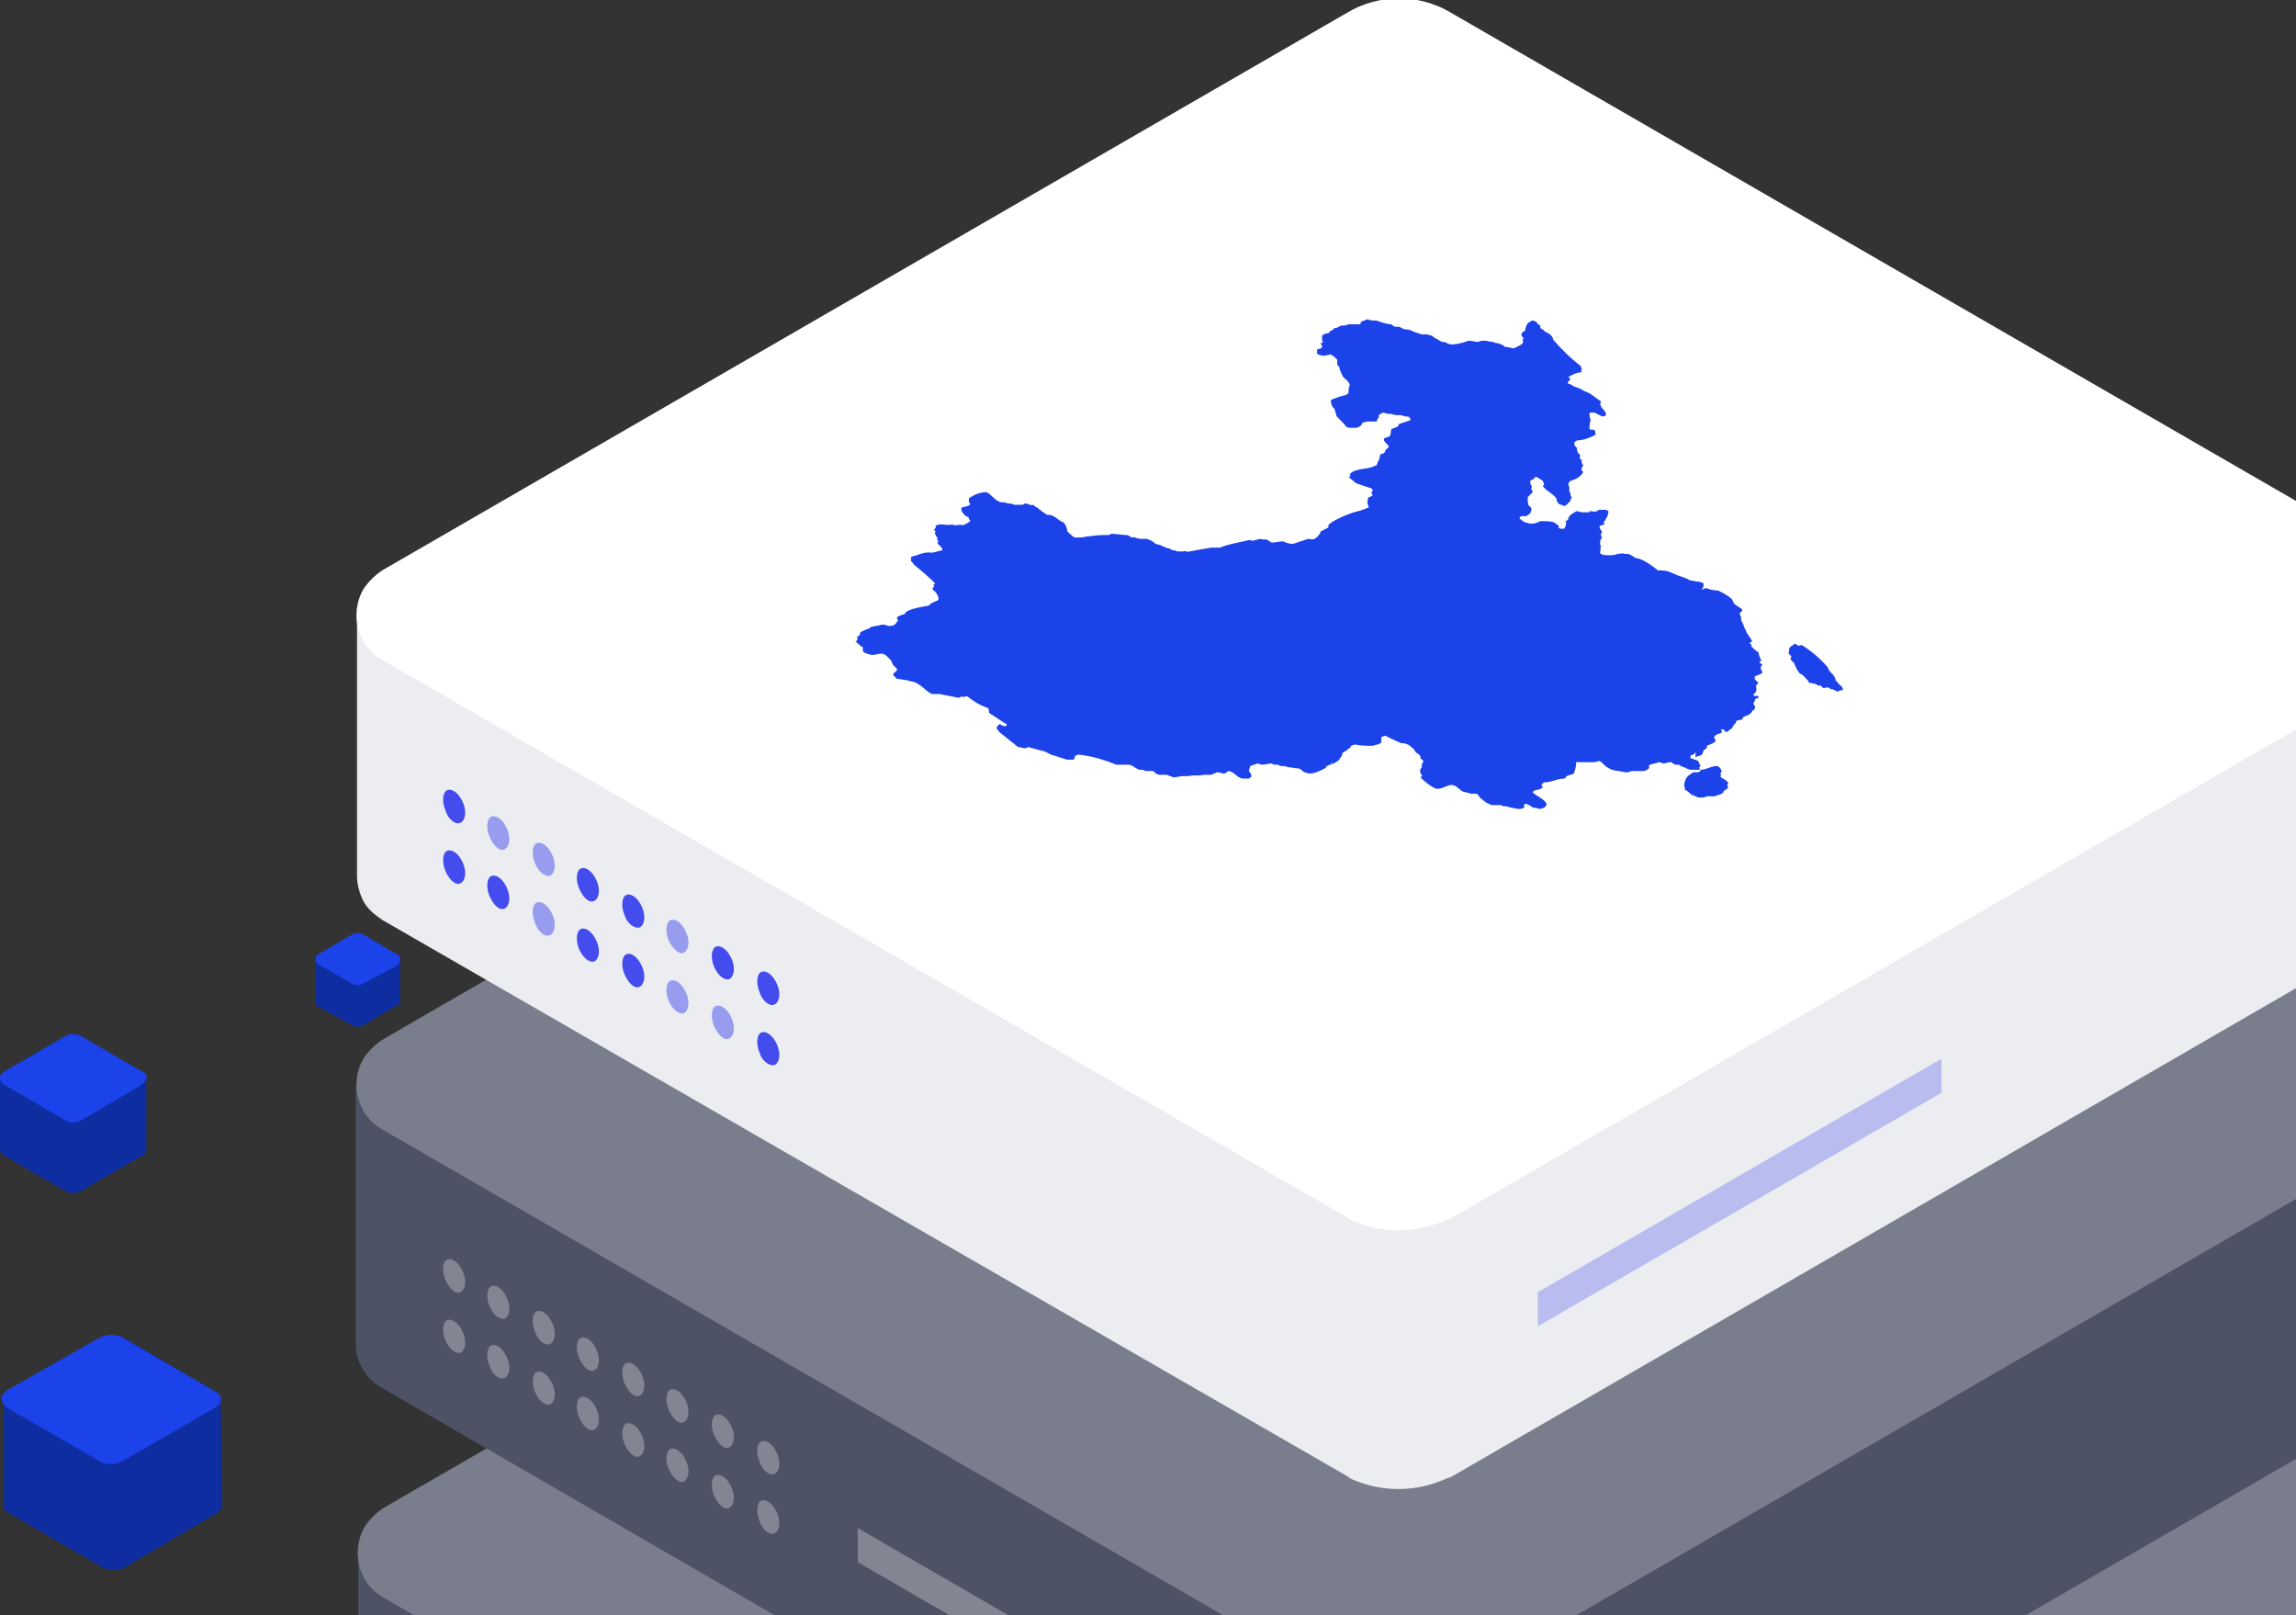
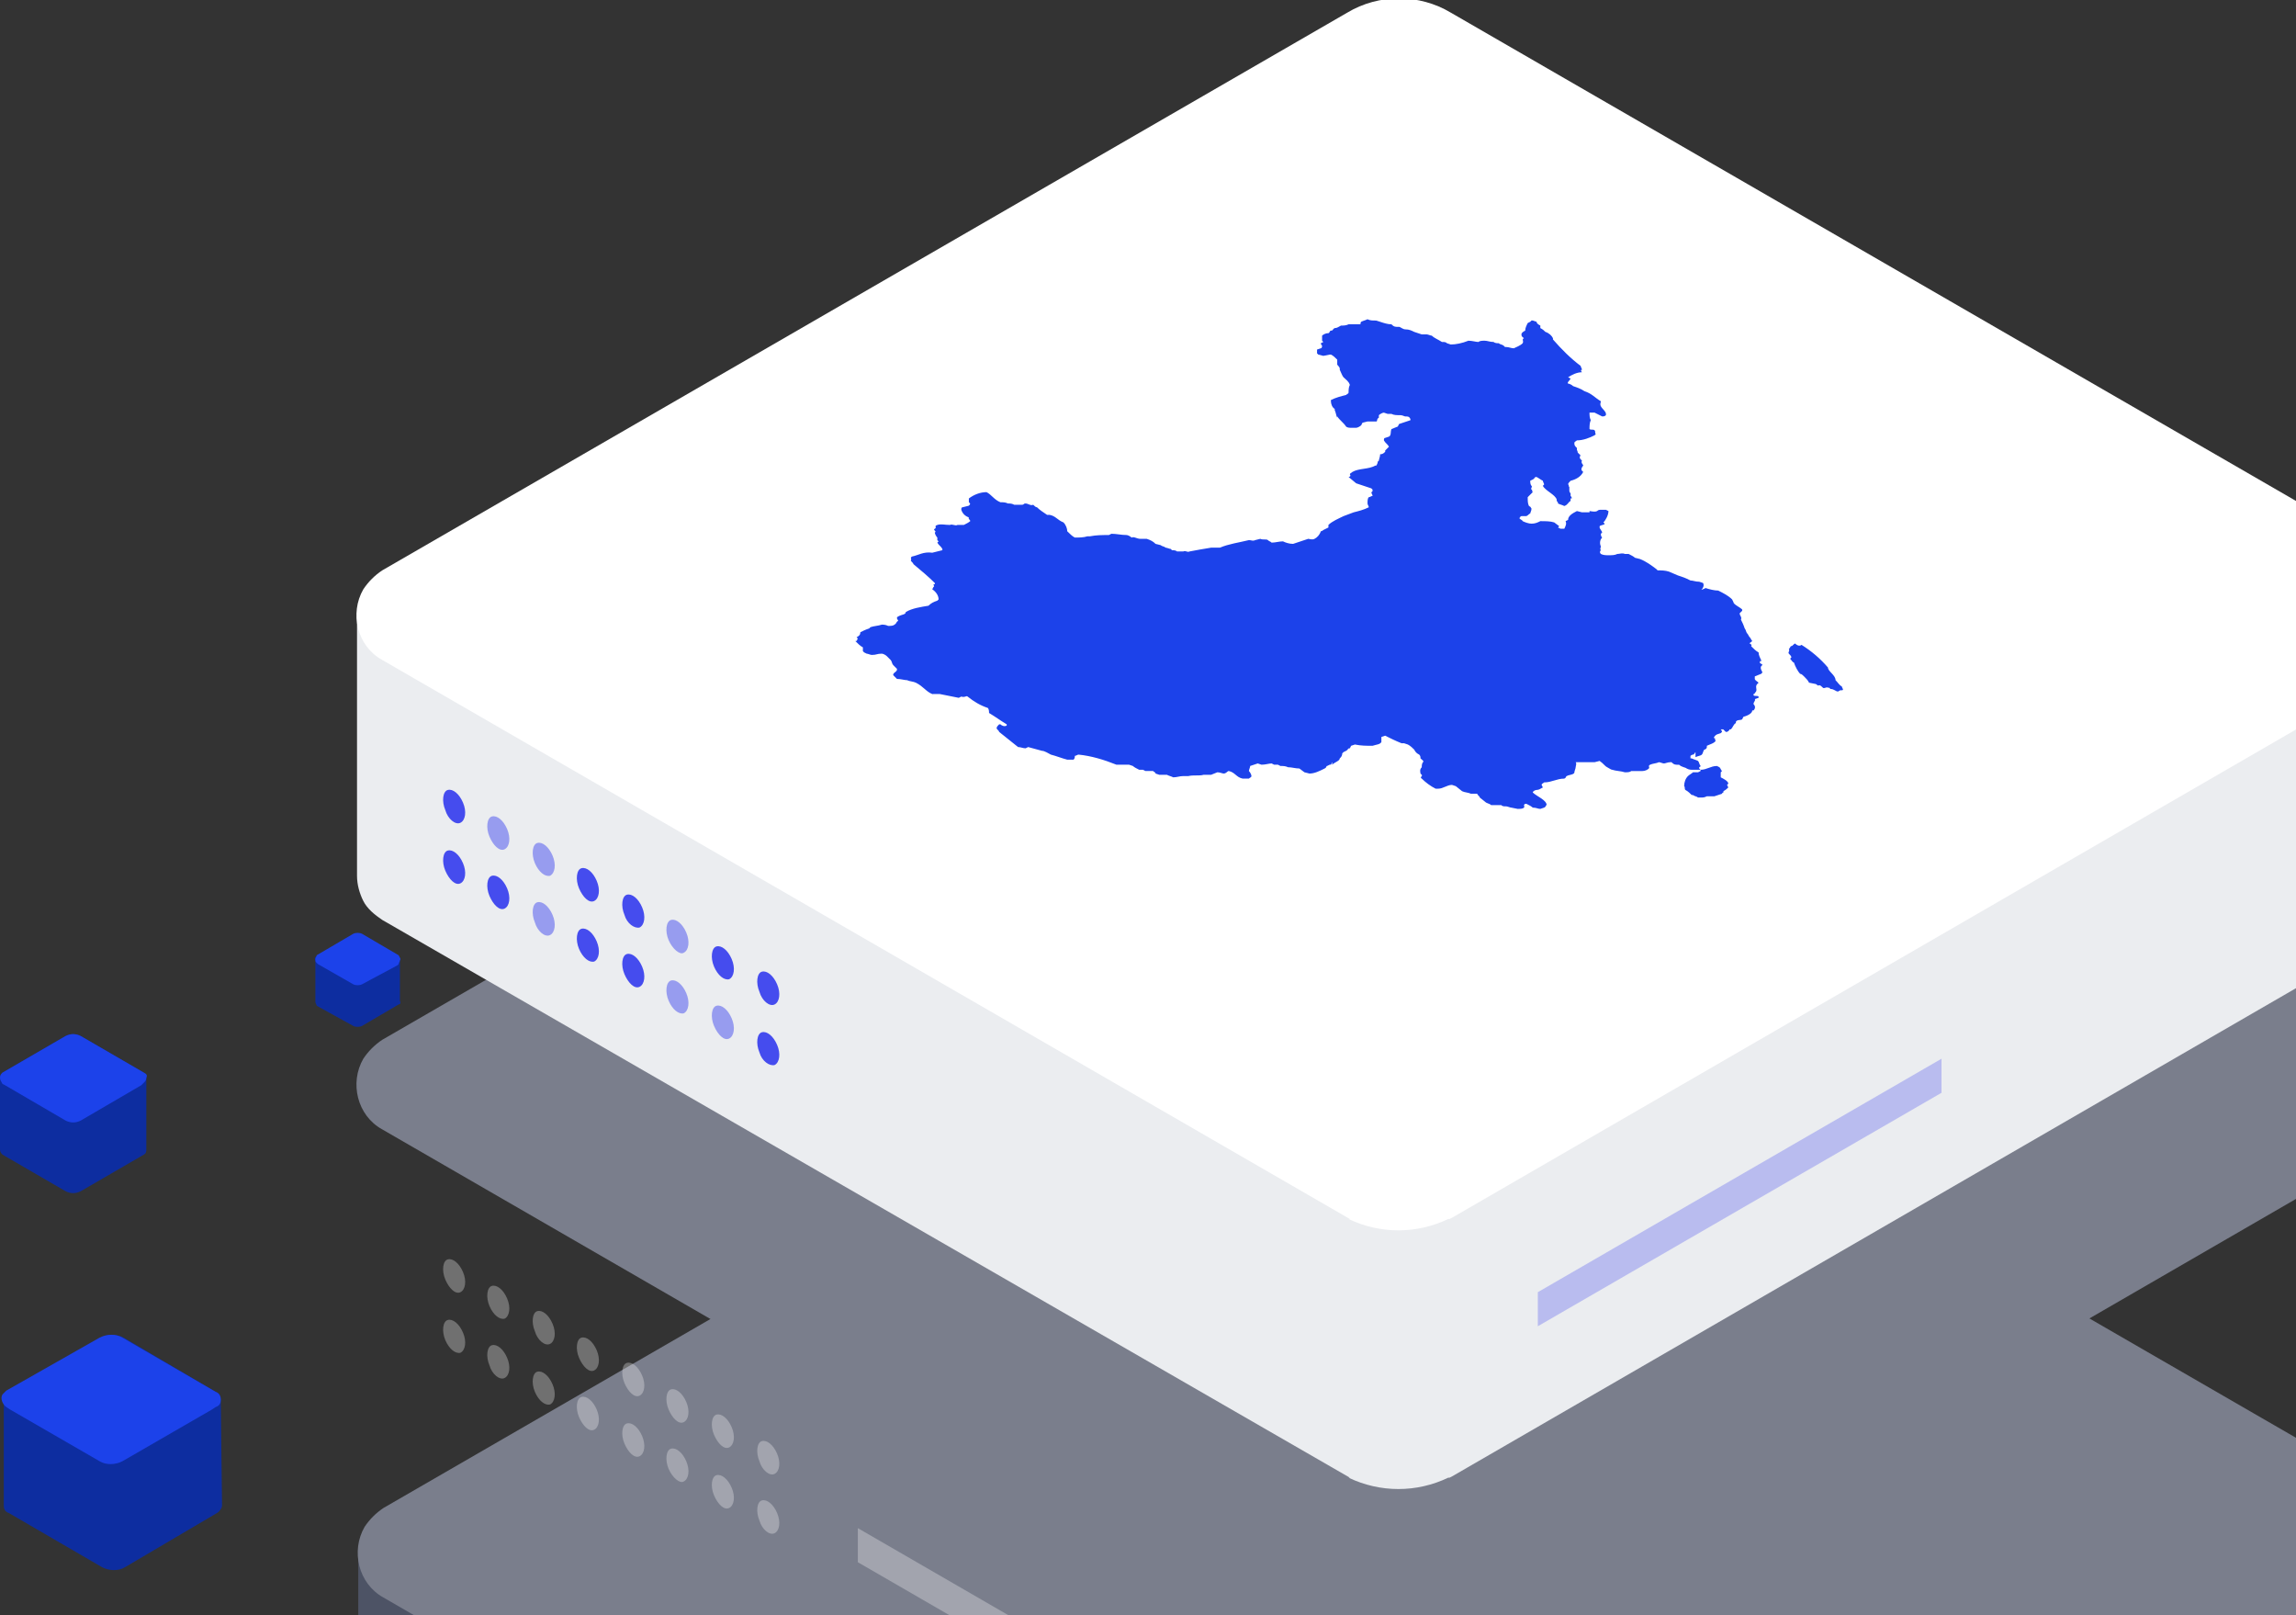
<svg xmlns="http://www.w3.org/2000/svg" version="1.1" id="图层_1" x="0px" y="0px" viewBox="0 0 182 128" style="enable-background:new 0 0 182 128;" xml:space="preserve">
  <rect x="0" y="0" width="182" height="128" fill="#333333" stroke="none" />
  <style type="text/css">
	.st0{fill:#4D5365;}
	.st1{fill:#7A7E8C;}
	.st2{opacity:0.3;fill:#FFFFFF;enable-background:new    ;}
	.st3{fill:#EBEDF0;}
	.st4{fill:#FFFFFF;}
	.st5{fill:#454CEE;}
	.st6{opacity:0.5;fill:#454CEE;enable-background:new    ;}
	.st7{opacity:0.3;fill:#454CEE;enable-background:new    ;}
	.st8{fill:#0D2DA0;}
	.st9{fill:#1C42EA;}
</style>
  <path class="st0" d="M193.7,123.2v20.4c0,1.5-0.7,2.8-2,3.5l-76.6,44.3l-0.2,0.1h-0.1c-2.5,1.2-5.4,1.2-7.9,0H107l-76.6-44.3  c-0.6-0.4-1.2-0.9-1.5-1.5c-0.3-0.6-0.5-1.3-0.5-2v-20.5h31.3l47.2-27.3c2.5-1.5,5.7-1.5,8.2,0l47.2,27.3H193.7z" />
  <path class="st1" d="M191.7,126.6l-76.6,44.3h-0.2c-2.5,1.2-5.4,1.2-7.9,0H107l-76.6-44.3c-2-1.1-2.6-3.7-1.5-5.6  c0.4-0.6,0.9-1.1,1.5-1.5l76.5-44.2c2.5-1.5,5.7-1.5,8.2,0l76.7,44.3c1.9,1.1,2.6,3.5,1.6,5.4C192.9,125.7,192.4,126.2,191.7,126.6  L191.7,126.6z" />
-   <path class="st0" d="M193.7,86v20.4c0,1.5-0.7,2.8-2,3.6l-76.6,44.3l-0.2,0.1h-0.1c-2.5,1.2-5.4,1.2-7.9,0H107L30.3,110  c-1.3-0.7-2.1-2.1-2.1-3.5V86h31.3l47.2-27.3c2.5-1.5,5.7-1.5,8.2,0L162.3,86H193.7z" />
  <path class="st1" d="M191.7,89.4l-76.6,44.3l-0.2,0.1h-0.1c-2.5,1.2-5.4,1.2-7.9,0H107L30.3,89.5c-2-1.1-2.6-3.7-1.5-5.6  c0.4-0.6,0.9-1.1,1.5-1.5l76.5-44.2c2.5-1.5,5.7-1.5,8.2,0l76.7,44.3c1.9,1.1,2.6,3.5,1.6,5.4C192.9,88.5,192.4,89.1,191.7,89.4  L191.7,89.4z" />
  <path class="st2" d="M61.4,116.8c0.4-0.2,0.5-0.9,0.2-1.6c-0.3-0.7-0.8-1.1-1.2-1c-0.4,0.1-0.5,0.9-0.2,1.6  C60.4,116.5,61,117,61.4,116.8z" />
  <path class="st2" d="M57.8,114.7c0.4-0.2,0.5-0.9,0.2-1.6c-0.3-0.7-0.8-1.1-1.2-1c-0.4,0.1-0.5,0.9-0.2,1.6  C56.9,114.4,57.4,114.9,57.8,114.7z" />
  <path class="st2" d="M54.2,112.7c0.4-0.2,0.5-0.9,0.2-1.6s-0.8-1.1-1.2-1c-0.4,0.1-0.5,0.9-0.2,1.6S53.8,112.9,54.2,112.7z" />
  <path class="st2" d="M50.7,110.6c0.4-0.2,0.5-0.9,0.2-1.6s-0.8-1.1-1.2-1c-0.4,0.1-0.5,0.9-0.2,1.6S50.3,110.8,50.7,110.6z" />
  <path class="st2" d="M47.1,108.6c0.4-0.2,0.5-0.9,0.2-1.6c-0.3-0.7-0.8-1.1-1.2-1s-0.5,0.9-0.2,1.6S46.7,108.8,47.1,108.6z" />
  <path class="st2" d="M43.6,106.5c0.4-0.2,0.5-0.9,0.2-1.6c-0.3-0.7-0.8-1.1-1.2-1c-0.4,0.1-0.5,0.9-0.2,1.6  C42.6,106.2,43.2,106.7,43.6,106.5z" />
  <path class="st2" d="M40,104.5c0.4-0.2,0.5-0.9,0.2-1.6s-0.8-1.1-1.2-1c-0.4,0.1-0.5,0.9-0.2,1.6S39.6,104.6,40,104.5z" />
  <path class="st2" d="M36.5,102.4c0.4-0.2,0.5-0.9,0.2-1.6c-0.3-0.7-0.8-1.1-1.2-1c-0.4,0.1-0.5,0.9-0.2,1.6S36.1,102.6,36.5,102.4z" />
  <path class="st2" d="M61.4,121.5c0.4-0.2,0.5-0.9,0.2-1.6c-0.3-0.7-0.8-1.1-1.2-1c-0.4,0.1-0.5,0.9-0.2,1.6  C60.4,121.2,61,121.7,61.4,121.5z" />
  <path class="st2" d="M57.8,119.5c0.4-0.2,0.5-0.9,0.2-1.6c-0.3-0.7-0.8-1.1-1.2-1c-0.4,0.1-0.5,0.9-0.2,1.6  C56.9,119.2,57.4,119.7,57.8,119.5z" />
  <path class="st2" d="M54.2,117.4c0.4-0.2,0.5-0.9,0.2-1.6s-0.8-1.1-1.2-1c-0.4,0.1-0.5,0.9-0.2,1.6  C53.3,117.1,53.9,117.6,54.2,117.4z" />
  <path class="st2" d="M50.7,115.4c0.4-0.2,0.5-0.9,0.2-1.6s-0.8-1.1-1.2-1c-0.4,0.1-0.5,0.9-0.2,1.6S50.3,115.6,50.7,115.4z" />
  <path class="st2" d="M47.1,113.3c0.4-0.2,0.5-0.9,0.2-1.6s-0.8-1.1-1.2-1c-0.4,0.1-0.5,0.9-0.2,1.6S46.7,113.5,47.1,113.3z" />
  <path class="st2" d="M43.6,111.3c0.4-0.2,0.5-0.9,0.2-1.6c-0.3-0.7-0.8-1.1-1.2-1s-0.5,0.9-0.2,1.6S43.2,111.4,43.6,111.3z" />
  <path class="st2" d="M40,109.2c0.4-0.2,0.5-0.9,0.2-1.6c-0.3-0.7-0.8-1.1-1.2-1c-0.4,0.1-0.5,0.9-0.2,1.6  C39,108.9,39.6,109.4,40,109.2z" />
  <path class="st2" d="M36.5,107.2c0.4-0.2,0.5-0.9,0.2-1.6c-0.3-0.7-0.8-1.1-1.2-1c-0.4,0.1-0.5,0.9-0.2,1.6S36.1,107.3,36.5,107.2z" />
  <path class="st2" d="M68,123.8l32,18.5v-2.7l-32-18.5V123.8z" />
  <path class="st3" d="M193.7,48.8v20.4c0,1.5-0.7,2.8-2,3.5l-76.6,44.3l-0.2,0.1h-0.1c-2.5,1.2-5.4,1.2-7.9,0H107L30.3,72.9  c-0.6-0.4-1.2-0.9-1.5-1.5c-0.3-0.6-0.5-1.3-0.5-2V48.8h31.3l47.2-27.3c2.5-1.5,5.7-1.5,8.2,0l47.3,27.3H193.7z" />
  <path class="st4" d="M191.7,52.2l-76.6,44.3l-0.2,0.1h-0.1c-2.5,1.2-5.4,1.2-7.9,0H107L30.3,52.3c-2-1.1-2.6-3.7-1.5-5.6  c0.4-0.6,0.9-1.1,1.5-1.5L106.8,1c2.5-1.5,5.7-1.5,8.2,0l76.7,44.3c1.9,1.1,2.6,3.5,1.6,5.4C192.9,51.4,192.4,51.9,191.7,52.2  L191.7,52.2z" />
  <path class="st5" d="M61.4,79.6c0.4-0.2,0.5-0.9,0.2-1.6c-0.3-0.7-0.8-1.1-1.2-1c-0.4,0.1-0.5,0.9-0.2,1.6  C60.4,79.3,61,79.8,61.4,79.6z" />
  <path class="st5" d="M57.8,77.6c0.4-0.2,0.5-0.9,0.2-1.6s-0.8-1.1-1.2-1c-0.4,0.1-0.5,0.9-0.2,1.6S57.4,77.7,57.8,77.6z" />
  <path class="st6" d="M54.2,75.5c0.4-0.2,0.5-0.9,0.2-1.6c-0.3-0.7-0.8-1.1-1.2-1c-0.4,0.1-0.5,0.9-0.2,1.6S53.9,75.7,54.2,75.5z" />
-   <path class="st5" d="M50.7,73.5c0.4-0.2,0.5-0.9,0.2-1.6c-0.3-0.7-0.8-1.1-1.2-1c-0.4,0.1-0.5,0.9-0.2,1.6  C49.7,73.2,50.3,73.6,50.7,73.5z" />
+   <path class="st5" d="M50.7,73.5c0.4-0.2,0.5-0.9,0.2-1.6c-0.3-0.7-0.8-1.1-1.2-1c-0.4,0.1-0.5,0.9-0.2,1.6  C49.7,73.2,50.3,73.6,50.7,73.5" />
  <path class="st5" d="M47.1,71.4c0.4-0.2,0.5-0.9,0.2-1.6s-0.8-1.1-1.2-1s-0.5,0.9-0.2,1.6C46.2,71.1,46.7,71.6,47.1,71.4z" />
  <path class="st6" d="M43.6,69.4c0.4-0.2,0.5-0.9,0.2-1.6s-0.8-1.1-1.2-1s-0.5,0.9-0.2,1.6S43.2,69.5,43.6,69.4z" />
  <path class="st6" d="M40,67.3c0.4-0.2,0.5-0.9,0.2-1.6s-0.8-1.1-1.2-1c-0.4,0.1-0.5,0.9-0.2,1.6S39.6,67.5,40,67.3z" />
  <path class="st5" d="M36.5,65.2c0.4-0.2,0.5-0.9,0.2-1.6c-0.3-0.7-0.8-1.1-1.2-1c-0.4,0.1-0.5,0.9-0.2,1.6  C35.5,64.9,36.1,65.4,36.5,65.2z" />
  <path class="st5" d="M61.4,84.4c0.4-0.2,0.5-0.9,0.2-1.6c-0.3-0.7-0.8-1.1-1.2-1c-0.4,0.1-0.5,0.9-0.2,1.6  C60.4,84.1,61,84.5,61.4,84.4z" />
  <path class="st6" d="M57.8,82.3c0.4-0.2,0.5-0.9,0.2-1.6c-0.3-0.7-0.8-1.1-1.2-1c-0.4,0.1-0.5,0.9-0.2,1.6S57.4,82.5,57.8,82.3z" />
  <path class="st6" d="M54.2,80.3c0.4-0.2,0.5-0.9,0.2-1.6s-0.8-1.1-1.2-1c-0.4,0.1-0.5,0.9-0.2,1.6S53.8,80.4,54.2,80.3z" />
  <path class="st5" d="M50.7,78.2c0.4-0.2,0.5-0.9,0.2-1.6c-0.3-0.7-0.8-1.1-1.2-1c-0.4,0.1-0.5,0.9-0.2,1.6S50.3,78.4,50.7,78.2z" />
  <path class="st5" d="M47.1,76.2c0.4-0.2,0.5-0.9,0.2-1.6c-0.3-0.7-0.8-1.1-1.2-1s-0.5,0.9-0.2,1.6C46.2,75.9,46.7,76.3,47.1,76.2z" />
  <path class="st6" d="M43.6,74.1c0.4-0.2,0.5-0.9,0.2-1.6s-0.8-1.1-1.2-1s-0.5,0.9-0.2,1.6C42.6,73.8,43.2,74.3,43.6,74.1z" />
  <path class="st5" d="M40,72c0.4-0.2,0.5-0.9,0.2-1.6s-0.8-1.1-1.2-1c-0.4,0.1-0.5,0.9-0.2,1.6S39.6,72.2,40,72z" />
  <path class="st5" d="M36.5,70c0.4-0.2,0.5-0.9,0.2-1.6c-0.3-0.7-0.8-1.1-1.2-1c-0.4,0.1-0.5,0.9-0.2,1.6S36.1,70.2,36.5,70z" />
  <path class="st7" d="M153.9,86.6l-32,18.5v-2.7l32-18.5V86.6z" />
  <path class="st8" d="M31.7,76.1c0-0.1-0.1-0.2-0.1-0.3l-2.9-1.7c-0.2-0.1-0.5-0.1-0.7,0l-2.9,1.7c-0.1,0-0.2,0.1-0.1,0.3v3.3  c0,0.1,0.1,0.2,0.1,0.3l2.9,1.6c0.2,0.1,0.5,0.1,0.7,0l2.9-1.7c0.1,0,0.2-0.1,0.1-0.3L31.7,76.1L31.7,76.1z" />
  <path class="st9" d="M31.7,76.1c0,0.1-0.1,0.2-0.1,0.3l-0.1,0.1L28.7,78c-0.2,0.1-0.5,0.1-0.7,0l-2.8-1.6l-0.1-0.1  c-0.1-0.1-0.1-0.1-0.1-0.3c0-0.1,0.1-0.2,0.1-0.3l2.9-1.7c0.2-0.1,0.5-0.1,0.7,0l2.9,1.7C31.7,75.9,31.8,76,31.7,76.1L31.7,76.1z" />
  <path class="st8" d="M17.5,110.9c0-0.3-0.1-0.5-0.4-0.6L9.8,106c-0.6-0.3-1.3-0.3-1.8,0l-7.3,4.3c-0.2,0.1-0.4,0.4-0.4,0.6v8.4  c0,0.3,0.1,0.5,0.4,0.6l7.4,4.3c0.6,0.3,1.3,0.3,1.8,0l7.3-4.3c0.2-0.1,0.4-0.4,0.4-0.6L17.5,110.9L17.5,110.9z" />
  <path class="st9" d="M17.5,110.9c0,0.3-0.1,0.5-0.4,0.6l-0.3,0.2l-7.1,4.1c-0.6,0.3-1.3,0.3-1.8,0l-7.1-4.1l-0.3-0.2  c-0.3-0.2-0.5-0.7-0.3-1c0,0,0,0,0,0l0,0c0.1-0.1,0.2-0.2,0.3-0.3l7.4-4.2c0.6-0.3,1.3-0.3,1.8,0l7.4,4.3  C17.4,110.4,17.5,110.7,17.5,110.9L17.5,110.9z" />
  <path class="st8" d="M11.6,85.4c0-0.2-0.1-0.3-0.2-0.4l-5-2.9c-0.4-0.2-0.8-0.2-1.2,0l-5,2.9C0.1,85.1,0,85.2,0,85.4v5.7  c0,0.2,0.1,0.3,0.2,0.4l5,2.9c0.4,0.2,0.8,0.2,1.2,0l5-2.9c0.2-0.1,0.2-0.3,0.2-0.4L11.6,85.4z" />
  <path class="st9" d="M11.6,85.4c0,0.2-0.1,0.3-0.2,0.4L11.2,86l-4.8,2.8c-0.4,0.2-0.8,0.2-1.2,0l-4.8-2.8l-0.2-0.1  C0.1,85.7,0,85.6,0,85.4c0-0.2,0.1-0.3,0.2-0.4l5-2.9c0.4-0.2,0.8-0.2,1.2,0l5,2.9C11.6,85.1,11.7,85.2,11.6,85.4L11.6,85.4z" />
  <path class="st9" d="M142.3,51c-0.1,0-0.2,0.2-0.3,0.2c-0.1,0-0.1,0.2-0.2,0.2c0.1,0.2-0.1,0.3,0,0.4c0.1,0.1,0.2,0.2,0.2,0.3  l-0.1,0.1c0.1,0.1,0.2,0.3,0.3,0.3c0.1,0.3,0.3,0.7,0.5,0.9c0.1,0,0.2,0.1,0.3,0.2c0.2,0.2,0.3,0.3,0.4,0.5l0.5,0.1  c0.1,0,0.2,0.2,0.3,0.1c0.1,0,0.2,0.1,0.3,0.2s0.3-0.1,0.4,0h0.1l0.1,0.1c0.3,0,0.4,0.2,0.6,0.2c0.2-0.1,0.1-0.1,0.3-0.1  s0-0.2,0-0.3c-0.2-0.1-0.3-0.3-0.5-0.5c0-0.4-0.6-0.7-0.6-1c-0.6-0.7-1.3-1.3-2.1-1.8C142.7,51.2,142.5,51.2,142.3,51L142.3,51z   M121.8,25.5l-0.3-0.1h-0.1l-0.1,0.1l-0.2,0.1c-0.1,0.2-0.2,0.4-0.2,0.6c-0.2,0.1-0.3,0.2-0.3,0.3c0,0.2,0.1,0.2,0.2,0.3  c-0.2,0.1,0,0.2-0.1,0.4c-0.2,0.2-0.5,0.3-0.7,0.4c-0.2,0-0.4-0.1-0.6-0.1h-0.1l-0.1-0.1c-0.1-0.1-0.3-0.1-0.4-0.2  c-0.1,0-0.3,0-0.4-0.1c-0.3,0-0.5-0.1-0.7-0.1c-0.2,0-0.4,0-0.5,0.1c-0.2,0-0.5-0.1-0.8-0.1c-0.5,0.2-1,0.3-1.4,0.3l-0.3-0.1  c-0.1-0.1-0.2-0.1-0.4-0.1c-0.3-0.2-0.6-0.3-0.8-0.5c-0.1,0-0.3-0.1-0.4-0.1c-0.1,0-0.3,0-0.4,0l-0.6-0.2c-0.2-0.1-0.4-0.2-0.7-0.2  c-0.2,0-0.4-0.2-0.5-0.2h-0.2c-0.2,0-0.3-0.1-0.4-0.2c-0.3,0-0.6-0.1-0.9-0.2c-0.3-0.1-0.3-0.1-0.4-0.1c-0.2,0-0.4,0-0.6-0.1  c-0.2,0.1-0.3,0.1-0.5,0.2c-0.1,0.1,0,0.2-0.1,0.2c-0.3,0-0.6,0-0.9,0c-0.2,0.1-0.4,0.1-0.6,0.1c-0.2,0.1-0.3,0.2-0.5,0.2  c-0.2,0.1-0.1,0.2-0.3,0.2c-0.1,0-0.1,0.2-0.2,0.2c-0.2,0-0.4,0.1-0.5,0.2V27l0.1,0.1l-0.2,0.1c0,0.1,0.1,0.2,0.1,0.2s0,0.2-0.1,0.2  l-0.3,0.1c0,0.1,0,0.2,0,0.3l0.1,0.1l0.4,0.1l0.5-0.1h0.1c0.2,0.1,0.3,0.2,0.5,0.4l0,0.2c0,0.1,0,0.2,0,0.2s0.2,0.2,0.2,0.3v0.1  c0.1,0.2,0.2,0.5,0.3,0.6c0.2,0.2,0.4,0.3,0.5,0.6c-0.1,0.2-0.1,0.4-0.1,0.6c0,0.1-0.1,0.1-0.2,0.2c-0.4,0.1-0.8,0.2-1.2,0.4v0.1  c0,0.2,0.1,0.5,0.3,0.6v0.1c0.1,0.2,0.1,0.4,0.2,0.6V33c0.2,0.3,0.5,0.5,0.7,0.8c0.1,0.1,0.3,0.1,0.4,0.1h0.1h0.3  c0.1,0,0.3-0.1,0.4-0.2l0.1-0.2l0.4-0.1h0.3c0.1,0,0.3,0,0.4,0c0.1,0,0-0.2,0.2-0.3v-0.2c0.1-0.1,0.3-0.2,0.4-0.2l0.3,0.1h0.3  c0.2,0.1,0.4,0.1,0.7,0.1c0.2,0,0.3,0.1,0.4,0.1c0.2,0,0.3,0,0.4,0.2v0.1c-0.3,0.1-0.6,0.2-0.9,0.3l-0.1,0.2l-0.5,0.2  c-0.1,0.2,0,0.5-0.2,0.6l-0.3,0.1c-0.1,0-0.1,0.1-0.1,0.2l0,0c0.1,0.2,0.3,0.3,0.4,0.5c-0.1,0.1-0.2,0.2-0.3,0.3v0.1  c-0.1,0.1-0.2,0.2-0.4,0.2c0,0.2-0.1,0.4-0.1,0.5l-0.1,0.1v0.1c-0.1,0.1,0,0.2-0.2,0.2c-0.5,0.3-1.3,0.2-1.8,0.5  c-0.1,0.1-0.2,0.1-0.2,0.2c0.1,0.1,0,0.2-0.1,0.2l0.6,0.5c0.3,0.1,0.6,0.2,0.9,0.3l0.3,0.1l0.1,0.1c0,0.1,0,0.2-0.1,0.2c0,0,0,0,0,0  c0,0.1,0.1,0.2,0.1,0.3c-0.1,0-0.2,0.1-0.3,0.1c-0.1,0.1-0.1,0.3-0.1,0.5c0,0.1,0.1,0.2,0.1,0.3c-0.4,0.2-0.8,0.3-1.2,0.4  c-0.3,0.1-0.5,0.2-0.8,0.3c-0.4,0.2-0.9,0.4-1.2,0.7v0.2l-0.4,0.2V42c-0.1,0.1-0.2,0.1-0.2,0.1c-0.1,0.3-0.3,0.5-0.5,0.6  c-0.2,0.1-0.4,0-0.5,0l-1.2,0.4c-0.3,0-0.6-0.1-0.8-0.2c-0.3,0-0.6,0.1-0.9,0.1c-0.1-0.1-0.2-0.1-0.3-0.2s-0.4,0-0.6-0.1l-0.4,0.1  c-0.2,0.1-0.3,0-0.5,0c-0.8,0.2-1.6,0.3-2.3,0.6H96c-0.6,0.1-1.2,0.2-1.7,0.3c-0.2,0.1-0.3-0.1-0.5,0h-0.5c-0.1-0.1-0.3-0.1-0.4-0.1  l-0.1-0.1c-0.1,0-0.3-0.1-0.4-0.1c-0.1-0.1-0.3-0.1-0.4-0.2l-0.4-0.1c-0.2-0.2-0.4-0.3-0.7-0.4c-0.1,0-0.3,0-0.4,0h-0.1  c-0.3,0-0.5-0.2-0.7-0.1c-0.1-0.1-0.3-0.2-0.4-0.2c-0.4,0-0.8-0.1-1.2-0.1l-0.2,0.1c-0.5,0-1,0-1.5,0.1h-0.2c-0.3,0.1-0.7,0.1-1,0.1  c-0.2-0.1-0.4-0.3-0.6-0.5c0-0.2-0.1-0.5-0.3-0.7c-0.5-0.2-0.6-0.5-1.1-0.6H83c-0.3-0.2-0.6-0.4-0.8-0.6c-0.1,0-0.2-0.1-0.3-0.2  c-0.2,0.1-0.4-0.1-0.6-0.1c-0.2,0-0.1,0.1-0.3,0.1c-0.2,0-0.4,0-0.6,0c-0.2-0.1-0.3-0.1-0.5-0.1c-0.2-0.1-0.4-0.1-0.6-0.1  c-0.5-0.2-0.7-0.6-1.1-0.8c-0.5,0-1,0.2-1.4,0.5c0,0.1,0,0.2,0,0.3l0.1,0.1c0,0.1-0.1,0.2-0.2,0.2l-0.4,0.1c-0.1,0-0.1,0.1-0.1,0.2  c0.1,0.3,0.3,0.5,0.6,0.6c-0.1,0.1,0.2,0.3,0.1,0.3c-0.1,0.1-0.3,0.2-0.5,0.3h-0.4h-0.1c-0.2,0.1-0.4-0.1-0.6,0c-0.4,0-0.7-0.1-1,0  c-0.3,0.1,0,0.2-0.2,0.3s0.2,0.2,0,0.3c0,0.1,0.1,0.3,0.2,0.4c0,0.1,0,0.2,0,0.2l0.1,0.1l-0.1,0.1c0.1,0.2,0.3,0.3,0.4,0.5v0.1  l-0.8,0.2c-0.7-0.1-1.1,0.2-1.6,0.3c-0.2,0.1,0,0.2-0.1,0.3c0,0.1,0.2,0.2,0.2,0.3c0.6,0.5,1.2,1,1.7,1.5v0.1h-0.1  c0,0.1,0.1,0.2,0,0.2l-0.1,0.2c0.3,0.2,0.5,0.5,0.5,0.8l-0.1,0.1c-0.3,0.1-0.5,0.2-0.7,0.4c-0.6,0.1-1.3,0.2-1.8,0.5  c0,0.2-0.3,0.2-0.5,0.3c-0.2,0.1-0.2,0.1-0.2,0.2l0.1,0.2c-0.2,0.1-0.1,0.2-0.3,0.3c-0.1,0.1-0.3,0.1-0.5,0.1  c-0.2-0.1-0.4-0.1-0.5-0.1c-0.3,0.1-0.6,0.1-0.9,0.2l-0.1,0.1c-0.3,0.1-0.5,0.2-0.7,0.3c0,0.2-0.1,0.3-0.3,0.4l0.1,0.1  c-0.1,0.1,0,0.2-0.2,0.2c0.2,0.2,0.4,0.4,0.6,0.5c0,0.1,0,0.2,0,0.3l0.1,0.1l0.2,0.1c0.1,0,0.3,0.1,0.4,0.1c0.4,0,0.4-0.1,0.8-0.1  c0.1,0,0.3,0.1,0.4,0.2c0.1,0.1,0.2,0.2,0.3,0.3c0.1,0.1,0.1,0.3,0.2,0.4l0.3,0.3v0.1c-0.1,0.2-0.3,0.2-0.3,0.4  c0.1,0.1,0.2,0.2,0.3,0.3c0.3,0,0.6,0.1,0.8,0.1c0.2,0.1,0.5,0.1,0.7,0.2c0.6,0.3,0.8,0.7,1.3,0.9H74c0.2,0,0.4,0,0.5,0  c0.5,0.1,1,0.2,1.5,0.3l0.2-0.1c0.3,0.1,0.4-0.1,0.5,0c0.5,0.4,1,0.7,1.6,0.9c0.1,0.1,0.1,0.3,0.1,0.4c0.5,0.3,0.9,0.6,1.4,0.9v0.1  c-0.2,0.1-0.4,0-0.5-0.1h-0.1c-0.1,0.1-0.2,0.2-0.2,0.3c0,0.1,0.2,0.2,0.2,0.3c0.5,0.4,1,0.8,1.5,1.2c0.2,0,0.4,0.1,0.6,0.1l0.2-0.1  c0.4,0.1,0.7,0.2,1.1,0.3c0.2,0,0.5,0.2,0.7,0.3c0.4,0.1,0.9,0.3,1.3,0.4c0.2,0,0.3,0,0.5,0c0.1-0.1,0.1-0.2,0.1-0.3  c0.1,0,0.2-0.1,0.3-0.1c1,0.1,2,0.4,3,0.8c0.2,0,0.4,0,0.7,0h0.3l0.3,0.1c0.1,0.1,0.3,0.2,0.5,0.3h0.3l0.2,0.1c0.2,0,0.4,0,0.6,0  c0.1,0.1,0.2,0.1,0.2,0.2l0.3,0.1h0.6c0.2,0.1,0.3,0.1,0.5,0.2c0.3,0,0.5-0.1,0.8-0.1c0.1,0,0.3,0,0.4,0c0.4-0.1,0.9,0,1.2-0.1H96  l0.5-0.2c0.2,0,0.4,0.1,0.5,0.1c0.2,0,0.3-0.2,0.4-0.2c0.5,0.1,0.6,0.5,1.1,0.6l0.5,0c0.1-0.1,0.2-0.1,0.2-0.2  c0-0.1-0.1-0.3-0.2-0.4c0-0.1,0.1-0.3,0.1-0.4l0.6-0.2l0.3,0.1c0.3,0,0.6-0.1,0.8-0.1l0.2,0.1h0.3l0.2,0.1c0.2,0,0.4,0,0.6,0.1  c0.3,0,0.6,0.1,0.9,0.1l0.4,0.3l0.4,0.1c0.4,0,0.8-0.2,1.2-0.4c0.2-0.1,0.1-0.2,0.2-0.2l0.2-0.1c0.2,0,0.1-0.1,0.2-0.2v0.2  c0.2-0.2,0.6-0.3,0.6-0.5c0.1-0.1,0.2-0.2,0.2-0.4l0.1-0.1l0.2-0.1c0.2-0.1,0.1-0.2,0.3-0.2l0.1-0.2l0.3-0.1  c0.5,0.1,0.9,0.1,1.4,0.1c0.3-0.1,0.6-0.1,0.7-0.3c0-0.1,0-0.3,0-0.4l0.3-0.1c0.4,0.2,0.8,0.4,1.3,0.6h0.2l0.3,0.1  c0.2,0.1,0.4,0.3,0.5,0.4c0.1,0.2,0.2,0.3,0.4,0.4c0.1,0.1,0.1,0.2,0.1,0.3c0.1,0.1,0.3,0.2,0.2,0.3c-0.1,0.1-0.1,0.3-0.1,0.4  c-0.2,0.2-0.1,0.4-0.1,0.5l0.1,0.1c0.1,0.1-0.2,0.2,0,0.3c0.3,0.3,0.7,0.6,1.1,0.8h0.2c0.4,0,0.7-0.3,1.1-0.3l0.3,0.1l0.5,0.4  c0.2,0.1,0.5,0.1,0.7,0.2c0.2,0,0.4,0,0.5,0c0,0.1,0.2,0.2,0.2,0.3l0.5,0.4c0.2,0.1,0.3,0.1,0.4,0.2h0.4c0.1,0,0.3,0,0.4,0  c0.1,0.1,0.2,0.1,0.4,0.1c0.1,0,0.3,0.1,0.4,0.1l0.5,0.1c0.2,0,0.4,0,0.5-0.1c0.1-0.1-0.1-0.2,0.1-0.3h0.1c0.2,0.1,0.4,0.2,0.5,0.3  c0.3,0,0.4,0.1,0.6,0.1l0.3-0.1c0.2-0.1,0.1-0.2,0.2-0.2c0-0.4-0.8-0.7-1.1-1c0-0.1,0.2-0.2,0.3-0.2c0.2,0,0.3-0.1,0.5-0.2l-0.1-0.2  c0-0.1,0.1-0.1,0.2-0.2c0.6,0,1-0.3,1.6-0.3c0.2-0.1,0.1-0.2,0.2-0.2c0.1-0.1,0.6-0.1,0.6-0.3c0-0.1,0.1-0.3,0.1-0.4s0.1-0.3,0-0.4  c0.5,0,1,0,1.5,0l0.4-0.1h0c0.3,0.2,0.4,0.4,0.6,0.5c0.2,0.1,0.3,0.2,0.4,0.2c0.3,0.1,0.7,0.1,1,0.2c0.2,0,0.4,0,0.5-0.1  c0.3,0,0.6,0,0.9,0c0.2,0,0.4-0.1,0.5-0.2c0.1-0.1-0.1-0.2,0.1-0.3c0.2-0.1,0.5-0.1,0.7-0.2c0.1,0,0.3,0.1,0.4,0.1  c0.1,0,0.3-0.1,0.5-0.1h0.1c0.1,0.1,0.2,0.2,0.4,0.2h0.2c0.2,0.2,0.5,0.2,0.6,0.3c0.2,0.1,0.3,0.1,0.5,0.1h0.5h0.1v0.1l-0.2,0.1  c-0.1,0-0.2,0-0.4,0c-0.1,0.1-0.3,0.2-0.4,0.3c-0.2,0.2-0.3,0.5-0.3,0.8c0.1,0.1,0,0.2,0.1,0.3c0.2,0.1,0.4,0.3,0.5,0.4h0.1  c0.1,0.1,0.3,0.1,0.4,0.2h0.2c0.2,0,0.3,0,0.5-0.1h0.1c0.2,0,0.3,0,0.5,0l0.6-0.2c0-0.1,0.2-0.1,0.1-0.2c0.2-0.1,0.3-0.2,0.4-0.3  l-0.1-0.2l0.1-0.1c0-0.2-0.4-0.4-0.6-0.5c0-0.1,0-0.3,0-0.4l0.1-0.1c-0.1-0.1-0.1-0.2-0.2-0.3l-0.2-0.1c-0.5,0-0.8,0.3-1.3,0.3  l-0.1-0.1c-0.1-0.1,0.2-0.2,0.1-0.2c-0.1-0.1-0.1-0.3-0.2-0.4c-0.2-0.1-0.3-0.1-0.5-0.2h-0.1v-0.2c0.1-0.1,0.2-0.1,0.2-0.1  c0.1,0,0.1-0.1,0.2-0.2V60c0.2-0.1,0.4-0.1,0.5-0.2c0.1-0.1,0.1-0.3,0.2-0.4c0.1,0,0.2-0.1,0.2-0.2v-0.1c0.2-0.1,0.6-0.2,0.7-0.4  c-0.1-0.1,0-0.2-0.1-0.2s0-0.2,0.2-0.3l0.3-0.1l0.1-0.1c0-0.1-0.1-0.2-0.1-0.2h0.2l0.2,0.2h0.1c0.2-0.1,0.2-0.2,0.2-0.2h0.1  c0.2-0.2,0.2-0.4,0.4-0.5v-0.1c0.1-0.2,0.4-0.1,0.5-0.2l0.1-0.2c0.4-0.1,0.7-0.3,0.7-0.5h0.1c0.1-0.1,0.2-0.3,0-0.5c0,0,0,0,0,0  c0-0.2,0.2-0.3,0.1-0.4l0.3-0.1v-0.1c-0.1-0.1-0.3,0-0.4-0.1V55c0.1,0,0.1-0.1,0.2-0.2c0.1-0.2-0.1-0.4,0.1-0.6l0.1-0.1  c-0.1-0.1-0.3-0.2-0.3-0.3v-0.2l0.5-0.2l0.1-0.1c0-0.1-0.2-0.3-0.1-0.5l0.1-0.1c0-0.1-0.2-0.1-0.2-0.2v-0.1h0.1v-0.1  c-0.1-0.2-0.2-0.4-0.2-0.6c-0.2-0.1-0.4-0.3-0.6-0.5c0.1,0,0-0.2-0.1-0.2c-0.1,0,0.1-0.1,0.2-0.2c-0.1-0.1-0.1-0.2-0.2-0.3  c-0.1-0.1-0.1-0.2-0.2-0.3c-0.1-0.1-0.1-0.3-0.2-0.4c-0.1-0.3-0.2-0.5-0.3-0.7c0.1-0.2-0.1-0.3-0.1-0.5c0.1-0.1,0.2-0.2,0.2-0.2  v-0.1c-0.2-0.2-0.7-0.4-0.7-0.6l-0.1-0.2c-0.3-0.3-0.7-0.5-1.1-0.7c-0.3,0-0.7-0.1-1-0.2c-0.2,0.1-0.4,0.2-0.7,0.2h-0.1V47l0.3-0.1  c0.1,0,0.1-0.1,0.2-0.2c0.1-0.1,0.2-0.3,0.1-0.5l-0.3-0.1c-0.3,0-0.5-0.1-0.7-0.1c-0.2-0.1-0.4-0.2-0.7-0.3l-0.3-0.1  c-0.2-0.1-0.5-0.2-0.7-0.3c-0.3-0.1-0.6-0.1-0.9-0.1l-0.1-0.1c-0.4-0.3-0.8-0.6-1.3-0.8l-0.4-0.1c-0.1-0.1-0.3-0.2-0.5-0.3h-0.3  c-0.2-0.1-0.4,0-0.6,0c-0.2,0.1-0.4,0.1-0.7,0.1c-0.2,0-0.4,0-0.6-0.1c-0.1-0.1-0.1-0.2,0-0.3c-0.1-0.1,0-0.2,0-0.3  c-0.1-0.2-0.1-0.5,0.1-0.7c-0.1-0.1-0.1-0.2-0.1-0.3l0.1-0.1c0-0.1-0.2-0.3-0.2-0.4v-0.1c0.1-0.1,0.4-0.1,0.4-0.2l-0.1-0.1  c0.2-0.2,0.4-0.6,0.4-0.9l-0.2-0.1c-0.1,0-0.3,0-0.4,0c-0.1,0-0.2,0-0.3,0.1c-0.2,0.1-0.5,0-0.6,0l0,0.1c-0.2,0-0.4,0-0.6,0  l-0.4-0.1c-0.4,0.2-0.7,0.4-0.7,0.7l-0.2,0.1c0.1,0.2,0,0.4-0.1,0.6c-0.1,0-0.2,0-0.3,0l-0.2-0.1l0.1-0.1l-0.4-0.3  c-0.3-0.1-0.7-0.1-1.1-0.1c-0.2,0.1-0.4,0.2-0.7,0.2c-0.2,0-0.5-0.1-0.7-0.2c0-0.1-0.4-0.2-0.2-0.3c0-0.1,0.1-0.1,0.2-0.1h0.3  c0.2-0.1,0.2-0.2,0.3-0.2c0-0.1,0.1-0.2,0.1-0.4c-0.1-0.1,0-0.1-0.2-0.2c-0.1-0.2-0.1-0.4-0.1-0.7c0.1-0.1,0.3-0.3,0.4-0.4  c-0.1-0.1,0-0.2-0.1-0.2c-0.1-0.1,0.1-0.2,0-0.3c-0.1-0.1-0.1-0.3-0.1-0.4l0.2-0.1c0.2-0.1,0.1-0.2,0.3-0.2c0.2,0.1,0.3,0.2,0.5,0.3  c0,0.1,0.1,0.2,0.1,0.3l-0.1,0.1c0.2,0.4,1,0.7,1.1,1.1v0.1c0.1,0.1,0.1,0.1,0.1,0.2c0.2,0.1,0.3,0.1,0.5,0.2  c0.3-0.1,0.3-0.3,0.5-0.4c0-0.1,0-0.2,0-0.2h0.1c0-0.1-0.1-0.2-0.1-0.2v-0.2c-0.1-0.1-0.1-0.2-0.1-0.2c0-0.1,0-0.2,0-0.3  c-0.1-0.1,0-0.2-0.1-0.2c0-0.1,0.1-0.2,0.2-0.3c0.4-0.1,0.8-0.3,1-0.7l-0.1-0.1c-0.1-0.1,0-0.3,0.1-0.4c0-0.1-0.2-0.2-0.1-0.4  l-0.1-0.1c-0.2-0.2,0.1-0.3-0.1-0.4l-0.1-0.1c-0.1-0.1,0-0.2-0.1-0.2v-0.2l-0.1-0.1c-0.1-0.1-0.1-0.2-0.1-0.3c0-0.1,0.1-0.1,0.2-0.2  c0.5,0,1-0.2,1.4-0.4l0.1-0.1c-0.1-0.1,0-0.2-0.1-0.3c-0.1-0.1-0.3,0-0.4-0.1c0-0.2,0-0.5,0.1-0.7c-0.1-0.2-0.1-0.4-0.1-0.6  c0.1,0,0.3,0,0.4,0L127,33c0.1,0,0.2,0,0.3-0.1v-0.1c0-0.2-0.3-0.4-0.4-0.6c-0.1-0.2,0-0.3,0-0.4c-0.5-0.3-0.7-0.6-1.3-0.8  c-0.3-0.2-0.6-0.3-0.9-0.4c-0.1-0.1-0.3-0.2-0.4-0.2c-0.1-0.1,0.1-0.2,0.2-0.4l-0.2-0.1c0.3-0.2,0.7-0.4,1.1-0.4  c-0.1-0.1-0.1-0.2,0-0.2c0-0.1-0.1-0.2-0.1-0.3c-0.8-0.6-1.5-1.3-2.2-2.1v-0.1c-0.1-0.2-0.3-0.4-0.6-0.5c-0.1-0.1-0.2-0.2-0.4-0.3  c0-0.1,0-0.2,0-0.2C121.9,25.7,121.8,25.6,121.8,25.5L121.8,25.5z" />
</svg>